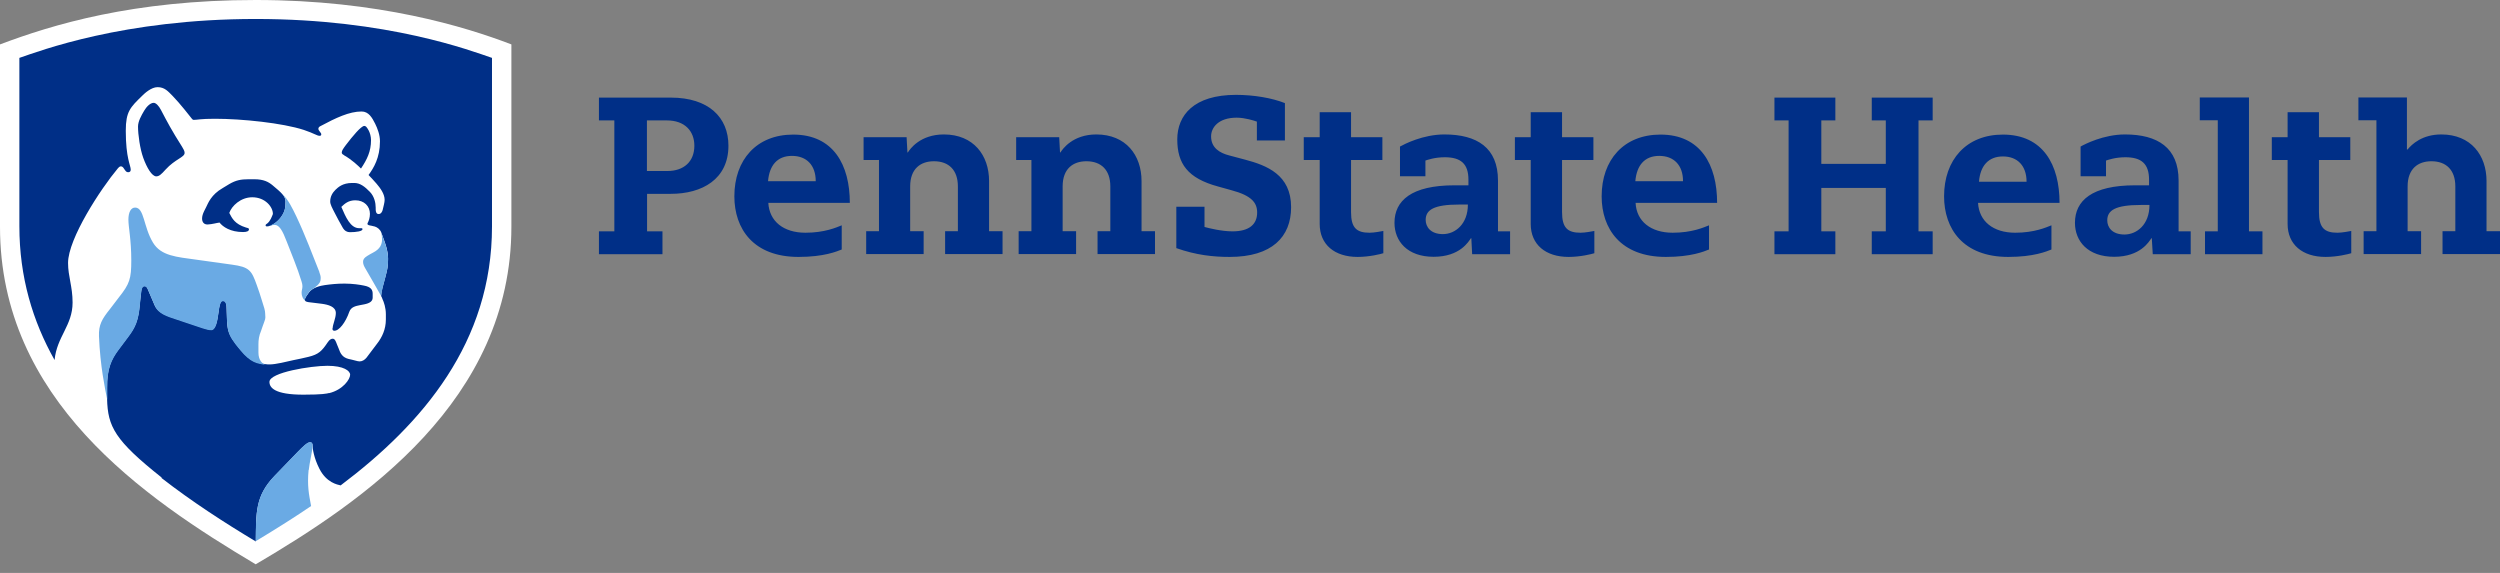
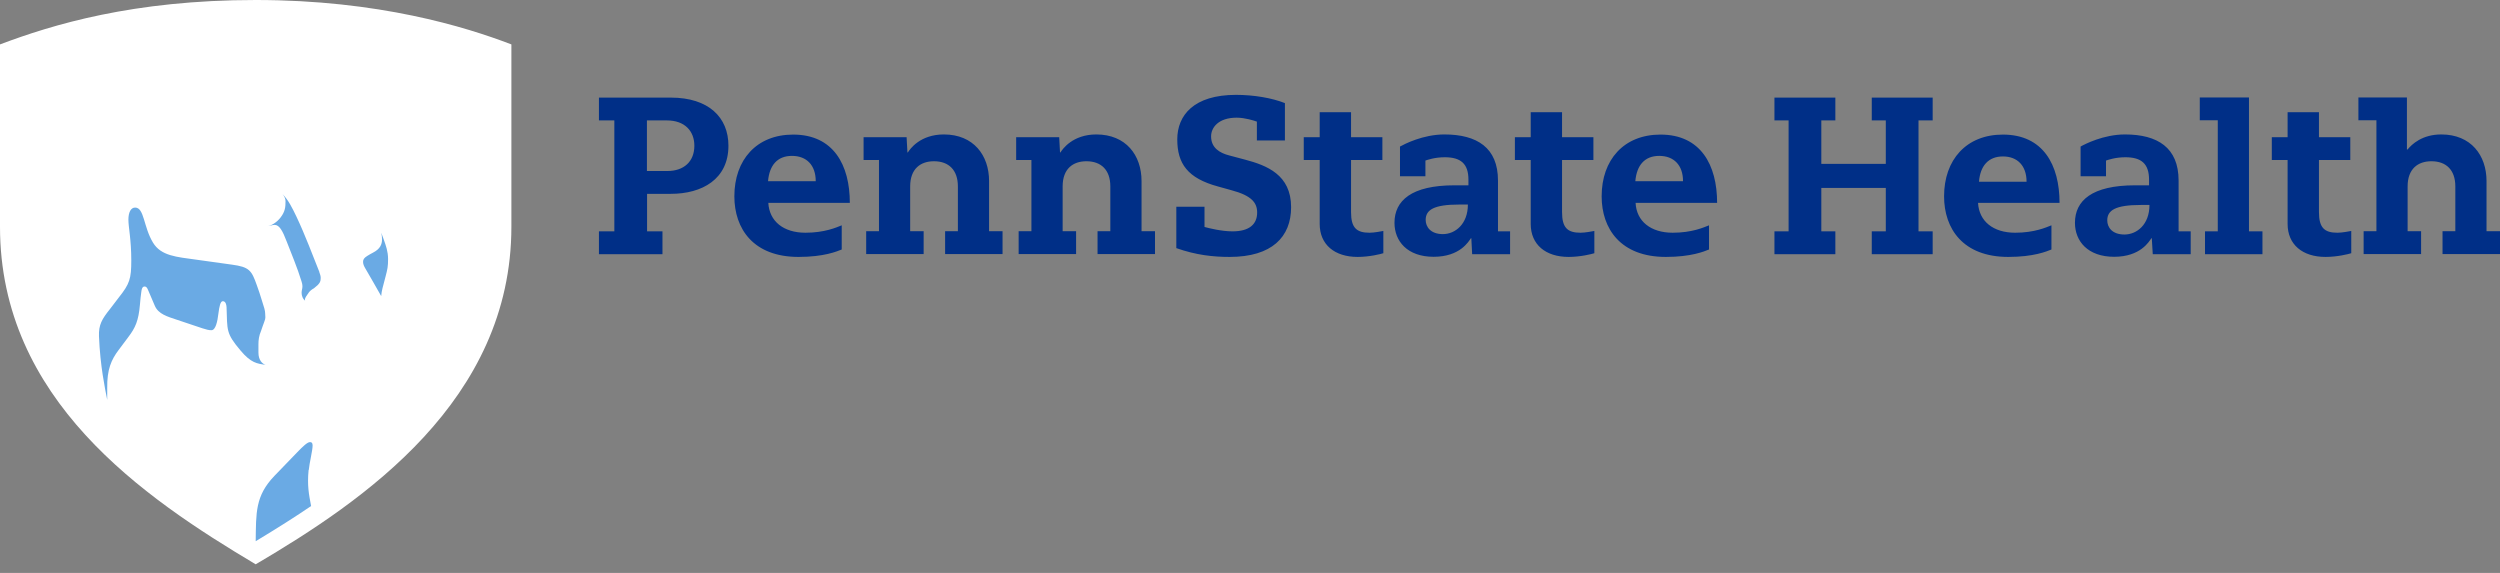
<svg xmlns="http://www.w3.org/2000/svg" fill="none" viewBox="0 0 144 33" height="33" width="144">
  <rect x="0" y="0" width="144" height="33" fill="#808080" stroke="none" />
  <path fill="white" d="M14.728 32.504C8.219 28.632 0 23.002 0 13.057V2.558C3.009 1.425 7.649 0 14.728 0C21.807 0 26.811 1.544 29.456 2.558V13.057C29.456 23.081 20.92 28.862 14.728 32.504Z" />
-   <path fill="#002F87" d="M19.162 18.909C19.162 18.687 19.344 18.338 19.344 18.03C19.344 17.657 18.893 17.547 18.544 17.499C17.808 17.396 17.562 17.428 17.562 17.27C17.562 17.159 17.657 17.04 17.792 16.85C17.99 16.565 18.465 16.454 18.711 16.422C19.043 16.375 19.407 16.335 19.843 16.335C20.334 16.335 20.754 16.407 20.944 16.446C21.395 16.525 21.466 16.715 21.466 16.929V17.143C21.466 17.357 21.292 17.468 20.975 17.531C20.896 17.547 20.785 17.57 20.73 17.578C20.5 17.626 20.223 17.673 20.12 17.958C19.906 18.576 19.526 19.067 19.249 19.051C19.194 19.051 19.146 19.012 19.146 18.924M19.811 8.932C19.811 8.932 19.685 8.884 19.685 8.789C19.685 8.678 19.764 8.567 19.922 8.354C20.294 7.863 20.801 7.253 20.983 7.253C21.07 7.253 21.126 7.316 21.244 7.53C21.308 7.657 21.371 7.863 21.371 8.069C21.371 8.726 21.142 9.185 20.793 9.708C20.619 9.541 20.294 9.217 19.811 8.94M8.995 10.159C9.161 10.159 9.288 10.048 9.533 9.771C10.096 9.153 10.634 9.066 10.634 8.805C10.634 8.686 10.555 8.575 10.484 8.449C9.89 7.514 9.629 7.016 9.272 6.335C9.146 6.089 8.979 5.923 8.853 5.923C8.647 5.923 8.425 6.168 8.306 6.374C8.132 6.667 7.95 6.992 7.95 7.293C7.95 7.744 8.061 8.567 8.251 9.09C8.457 9.66 8.75 10.159 9.003 10.159M15.718 12.313C15.718 11.925 15.282 11.363 14.53 11.363C13.857 11.363 13.342 11.869 13.207 12.265C13.366 12.574 13.524 12.907 14.166 13.105C14.253 13.128 14.34 13.136 14.34 13.207C14.34 13.31 14.229 13.366 13.999 13.366C13.271 13.366 12.835 13.065 12.645 12.819C12.455 12.843 12.242 12.915 11.964 12.93C11.743 12.938 11.64 12.788 11.64 12.59C11.64 12.463 11.679 12.321 11.758 12.162C11.798 12.075 11.846 11.988 11.877 11.925C11.988 11.703 12.162 11.212 12.828 10.832C12.907 10.785 13.105 10.666 13.207 10.602C13.588 10.381 13.873 10.325 14.316 10.325H14.649C15.187 10.325 15.464 10.476 15.702 10.674C16.185 11.078 16.446 11.299 16.446 11.6C16.446 11.933 16.43 12.194 16.161 12.542C15.931 12.843 15.599 13.041 15.377 13.041C15.314 13.041 15.298 13.01 15.298 12.978C15.298 12.93 15.345 12.907 15.401 12.867C15.575 12.725 15.662 12.471 15.718 12.329M18.956 22.638C18.829 22.67 18.584 22.733 17.475 22.733C15.805 22.733 15.52 22.321 15.52 21.997C15.52 21.45 17.919 21.07 18.861 21.07C19.803 21.07 20.168 21.363 20.168 21.585C20.168 21.838 19.764 22.448 18.956 22.646M9.312 27.539C11.054 28.893 12.915 30.097 14.736 31.19C14.752 29.551 14.696 28.585 15.805 27.429C16.256 26.961 16.715 26.478 17.135 26.051C17.452 25.726 17.705 25.481 17.855 25.481C17.958 25.481 18.006 25.536 18.006 25.679C18.006 25.821 18.069 26.36 18.402 27.009C18.814 27.809 19.431 27.912 19.621 27.959C24.364 24.388 28.339 19.708 28.339 13.049V3.334C27.167 2.938 22.361 1.093 14.728 1.093C7.095 1.093 2.288 2.938 1.116 3.334V13.033C1.116 15.963 1.885 18.505 3.144 20.738C3.27 19.392 4.181 18.75 4.181 17.428C4.181 16.502 3.92 15.924 3.92 15.148C3.92 13.746 5.804 10.872 6.786 9.7C6.818 9.668 6.881 9.581 6.96 9.581C7.031 9.581 7.087 9.629 7.126 9.692C7.229 9.842 7.269 9.921 7.38 9.921C7.491 9.921 7.53 9.858 7.53 9.771C7.53 9.526 7.245 9.122 7.245 7.53C7.245 6.422 7.506 6.184 8.195 5.511C8.322 5.384 8.71 5.02 9.074 5.02C9.486 5.02 9.684 5.266 9.937 5.519C10.365 5.954 10.959 6.723 11.054 6.841C11.078 6.873 11.109 6.905 11.165 6.905C11.363 6.905 11.529 6.841 12.384 6.841C13.944 6.841 16.288 7.087 17.499 7.483C18.117 7.689 18.251 7.823 18.418 7.823C18.497 7.823 18.505 7.768 18.505 7.728C18.505 7.649 18.338 7.522 18.338 7.419C18.338 7.348 18.394 7.293 18.449 7.269C19.352 6.786 20.12 6.422 20.825 6.422C21.237 6.422 21.434 6.778 21.609 7.126C21.743 7.396 21.886 7.768 21.886 8.14C21.886 9.09 21.522 9.676 21.229 10.08C21.371 10.222 21.561 10.436 21.688 10.579C21.902 10.832 22.155 11.165 22.155 11.513C22.155 11.664 22.084 11.901 22.044 12.083C22.028 12.17 21.949 12.336 21.807 12.329C21.672 12.329 21.64 12.186 21.64 12.059V11.964C21.64 11.687 21.561 11.315 21.308 11.054C21.015 10.753 20.746 10.539 20.405 10.539H20.286C19.732 10.539 19.479 10.785 19.32 10.935C19.154 11.101 19.02 11.315 19.02 11.608C19.02 11.774 19.13 11.972 19.289 12.281C19.376 12.463 19.613 12.891 19.74 13.113C19.851 13.303 19.993 13.374 20.152 13.374C20.54 13.374 20.88 13.318 20.88 13.2C20.88 13.168 20.864 13.144 20.809 13.144H20.69C20.183 13.144 19.914 12.503 19.661 11.917C19.859 11.727 20.073 11.537 20.468 11.537C20.975 11.537 21.308 11.877 21.308 12.321C21.308 12.542 21.237 12.725 21.197 12.804C21.173 12.843 21.165 12.867 21.165 12.891C21.165 12.962 21.252 12.978 21.395 13.002C21.442 13.018 21.538 13.033 21.593 13.049C21.743 13.097 21.902 13.223 21.965 13.398C22.012 13.516 22.108 13.786 22.131 13.857C22.218 14.11 22.353 14.466 22.353 14.902C22.353 15.338 22.321 15.48 22.203 15.931C22.044 16.509 21.981 16.723 21.949 17.04C22.005 17.135 22.005 17.167 22.028 17.222C22.116 17.404 22.226 17.737 22.226 18.101V18.402C22.226 18.98 21.997 19.431 21.743 19.764C21.545 20.025 21.268 20.397 21.11 20.603C21.007 20.73 20.864 20.817 20.714 20.817C20.643 20.817 20.556 20.793 20.468 20.769C20.373 20.746 20.168 20.69 20.073 20.674C19.732 20.587 19.605 20.366 19.503 20.065C19.487 20.017 19.431 19.89 19.415 19.851C19.336 19.645 19.289 19.51 19.162 19.51C19.067 19.51 18.972 19.574 18.877 19.716C18.537 20.223 18.354 20.413 17.761 20.556C17.555 20.611 17.127 20.698 16.89 20.746C16.533 20.825 15.892 20.991 15.536 20.991C15.456 20.991 15.377 20.991 15.298 20.975C14.807 20.904 14.459 20.872 13.849 20.144C13.01 19.146 13.097 19.004 13.049 17.65C13.049 17.499 12.994 17.309 12.835 17.309C12.693 17.309 12.63 17.594 12.582 18.006C12.519 18.481 12.416 18.98 12.178 18.98C12.012 18.98 11.901 18.956 11.648 18.869C11.347 18.774 10.587 18.513 10.183 18.378C9.636 18.196 9.122 18.053 8.908 17.578C8.813 17.349 8.631 16.929 8.536 16.707C8.472 16.549 8.425 16.47 8.322 16.47C8.179 16.47 8.148 16.644 8.132 16.779C8.116 16.929 8.077 17.285 8.053 17.507C7.974 18.449 7.784 18.853 7.388 19.376C7.206 19.621 7.031 19.859 6.825 20.128C6.406 20.682 6.152 21.244 6.168 22.321V22.979C6.208 24.578 6.612 25.362 9.304 27.5" />
  <path fill="#6AAAE4" d="M21.965 13.413C22.012 13.532 22.108 13.809 22.131 13.873C22.218 14.126 22.353 14.482 22.353 14.918C22.353 15.353 22.321 15.496 22.203 15.947C22.052 16.525 21.981 16.739 21.957 17.056C21.918 16.969 21.094 15.551 21.031 15.44C20.967 15.33 20.912 15.211 20.912 15.084C20.912 14.942 20.975 14.854 21.149 14.744C21.252 14.68 21.387 14.601 21.482 14.554C21.902 14.34 22.005 14.071 22.005 13.786C22.005 13.667 21.989 13.54 21.965 13.421M18.394 15.678C18.441 15.789 18.473 15.915 18.473 16.011C18.473 16.224 18.418 16.288 18.307 16.414C18.236 16.478 18.156 16.541 18.085 16.604C17.966 16.668 17.863 16.747 17.792 16.842C17.657 17.04 17.562 17.151 17.562 17.262C17.562 17.293 17.57 17.325 17.602 17.341C17.436 17.222 17.372 17.032 17.372 16.866C17.372 16.715 17.42 16.636 17.42 16.502C17.42 16.383 17.388 16.264 17.365 16.201C17.135 15.44 16.755 14.538 16.517 13.92C16.28 13.295 16.09 12.954 15.82 12.954C15.67 12.954 15.536 13.025 15.377 13.025C15.591 13.025 15.931 12.827 16.161 12.527C16.43 12.178 16.446 11.917 16.446 11.584C16.446 11.442 16.383 11.315 16.272 11.181C16.62 11.529 16.834 11.98 17.072 12.471C17.586 13.556 18.022 14.736 18.394 15.662M6.176 23.01V22.353C6.16 21.276 6.414 20.714 6.833 20.16C7.039 19.89 7.213 19.645 7.396 19.407C7.791 18.885 7.982 18.481 8.061 17.539C8.077 17.317 8.116 16.961 8.14 16.81C8.156 16.676 8.187 16.502 8.33 16.502C8.433 16.502 8.48 16.581 8.544 16.739C8.639 16.961 8.821 17.38 8.916 17.61C9.122 18.093 9.644 18.236 10.191 18.418C10.595 18.552 11.347 18.806 11.656 18.909C11.909 18.988 12.02 19.02 12.178 19.02C12.416 19.02 12.527 18.529 12.582 18.046C12.637 17.642 12.693 17.349 12.835 17.349C12.994 17.349 13.041 17.539 13.049 17.689C13.097 19.043 13.01 19.186 13.849 20.183C14.459 20.912 14.807 20.944 15.298 21.015C15.116 20.959 14.886 20.753 14.886 20.31V19.827C14.886 19.582 14.918 19.336 15.037 19.059C15.092 18.924 15.155 18.687 15.219 18.544C15.322 18.299 15.274 18.236 15.274 18.061C15.274 17.887 15.211 17.697 15.068 17.254C14.997 17.024 14.894 16.692 14.791 16.422C14.49 15.575 14.364 15.377 13.35 15.242C13.025 15.195 11.6 14.997 11.307 14.957C10.167 14.799 9.28 14.744 8.813 13.976C8.259 13.065 8.314 11.956 7.784 11.956C7.53 11.956 7.396 12.242 7.396 12.653C7.396 13.089 7.562 13.786 7.562 15.005C7.562 16.058 7.467 16.351 6.849 17.127C6.691 17.325 6.477 17.626 6.335 17.8C5.875 18.378 5.677 18.703 5.701 19.368C5.772 21.102 6.049 22.377 6.176 23.034M17.784 27.08C17.824 26.66 18.006 25.948 18.006 25.663C18.006 25.52 17.958 25.465 17.855 25.465C17.705 25.465 17.452 25.71 17.135 26.035C16.715 26.471 16.256 26.946 15.805 27.413C14.696 28.569 14.752 29.535 14.728 31.174C15.963 30.43 17.087 29.717 17.919 29.147C17.792 28.466 17.689 27.975 17.776 27.072" />
  <path fill="#002F87" d="M35.386 6.936H34.499V5.622H38.641C40.818 5.622 41.958 6.762 41.958 8.393C41.958 10.325 40.438 11.165 38.641 11.165H37.271V13.326H38.158V14.641H34.499V13.326H35.386V6.936ZM38.443 9.85C39.385 9.85 39.995 9.312 39.995 8.393C39.995 7.562 39.456 6.936 38.411 6.936H37.263V9.85H38.443ZM44.255 11.679C44.31 12.748 45.134 13.405 46.393 13.405C47.501 13.405 48.19 13.097 48.483 12.978V14.371C48.206 14.482 47.462 14.799 45.997 14.799C43.392 14.799 42.299 13.176 42.299 11.307C42.299 9.209 43.574 7.752 45.688 7.752C48.008 7.752 48.95 9.502 48.95 11.687H44.255V11.679ZM46.986 10.436C46.986 9.51 46.456 8.979 45.617 8.979C44.777 8.979 44.318 9.518 44.239 10.436H46.986ZM94.21 11.679C94.258 12.748 95.089 13.405 96.348 13.405C97.457 13.405 98.146 13.097 98.439 12.978V14.371C98.162 14.482 97.417 14.799 95.953 14.799C93.347 14.799 92.255 13.176 92.255 11.307C92.255 9.209 93.529 7.752 95.644 7.752C97.964 7.752 98.906 9.502 98.906 11.687H94.21V11.679ZM96.942 10.436C96.942 9.51 96.412 8.979 95.572 8.979C94.733 8.979 94.274 9.518 94.195 10.436H96.942ZM50.621 9.217H49.742V7.902H52.22L52.268 8.781H52.292C52.41 8.591 52.996 7.744 54.366 7.744C56.077 7.744 56.971 8.948 56.971 10.428V13.318H57.747V14.633H54.438V13.318H55.174V10.737C55.174 9.795 54.651 9.288 53.796 9.288C53.02 9.288 52.426 9.724 52.426 10.737V13.318H53.202V14.633H49.892V13.318H50.629V9.209H50.621V9.217ZM59.41 9.217H58.531V7.902H61.01L61.057 8.781H61.081C61.2 8.591 61.785 7.744 63.148 7.744C64.858 7.744 65.753 8.948 65.753 10.428V13.318H66.528V14.633H63.219V13.318H63.955V10.737C63.955 9.795 63.432 9.288 62.577 9.288C61.801 9.288 61.208 9.724 61.208 10.737V13.318H61.983V14.633H58.674V13.318H59.41V9.209V9.217ZM88.169 6.461H89.974V7.902H91.78V9.217H89.974V12.218C89.974 13.12 90.291 13.405 91.035 13.405C91.312 13.405 91.7 13.326 91.835 13.303V14.585C91.685 14.633 91.035 14.799 90.354 14.799C89.024 14.799 88.169 14.086 88.169 12.899V9.217H87.258V7.902H88.169V6.461ZM76.014 6.461H77.82V7.902H79.625V9.217H77.82V12.218C77.82 13.12 78.137 13.405 78.881 13.405C79.158 13.405 79.546 13.326 79.681 13.303V14.585C79.53 14.633 78.881 14.799 78.2 14.799C76.87 14.799 76.014 14.086 76.014 12.899V9.217H75.096V7.902H76.014V6.461ZM84.582 10.349C84.582 9.423 84.131 9.058 83.22 9.058C82.642 9.058 82.222 9.209 82.104 9.248V10.151H80.639V8.441C80.884 8.306 81.961 7.744 83.196 7.744C85.073 7.744 86.284 8.504 86.284 10.397V13.326H86.981V14.641H84.796L84.748 13.722H84.725C84.59 13.912 84.099 14.791 82.579 14.791C81.058 14.791 80.322 13.889 80.322 12.835C80.322 11.553 81.304 10.674 83.774 10.674H84.582V10.349ZM84.052 11.782C82.579 11.782 82.119 12.091 82.119 12.669C82.119 13.065 82.404 13.485 83.109 13.485C83.814 13.485 84.55 12.915 84.55 11.782H84.043H84.052ZM72.38 7C72.246 6.952 71.715 6.778 71.232 6.778C70.179 6.778 69.759 7.348 69.759 7.855C69.759 8.512 70.25 8.813 70.812 8.955L71.707 9.193C72.966 9.526 74.368 10.064 74.368 11.933C74.368 13.643 73.267 14.799 70.828 14.799C69.886 14.799 68.904 14.696 67.756 14.292V11.909H69.379V13.073C69.632 13.144 70.369 13.326 70.994 13.326C71.953 13.326 72.412 12.922 72.412 12.242C72.412 11.679 72.095 11.268 70.939 10.959L70.171 10.745C68.405 10.27 67.811 9.423 67.811 8.029C67.811 6.635 68.769 5.464 71.192 5.464C72.23 5.464 73.275 5.646 74.011 5.939V8.092H72.396V7H72.38ZM113.935 11.679C113.99 12.748 114.814 13.405 116.073 13.405C117.181 13.405 117.862 13.097 118.163 12.978V14.371C117.886 14.482 117.142 14.799 115.677 14.799C113.072 14.799 111.979 13.176 111.979 11.307C111.979 9.209 113.254 7.752 115.368 7.752C117.688 7.752 118.63 9.502 118.63 11.687H113.935V11.679ZM116.73 10.468C116.73 9.541 116.199 9.011 115.368 9.011C114.536 9.011 114.061 9.549 113.99 10.468H116.738H116.73ZM136.874 6.928H135.844V5.614H138.639V8.615H138.671C138.924 8.306 139.518 7.744 140.619 7.744C142.329 7.744 143.224 8.948 143.224 10.428V13.318H144V14.633H140.69V13.318H141.427V10.737C141.427 9.795 140.904 9.288 140.049 9.288C139.273 9.288 138.679 9.724 138.679 10.737V13.318H139.455V14.633H136.145V13.318H136.882V6.928H136.874ZM131.766 6.461H133.572V7.902H135.377V9.217H133.572V12.218C133.572 13.12 133.888 13.405 134.633 13.405C134.91 13.405 135.298 13.326 135.433 13.303V14.585C135.282 14.633 134.633 14.799 133.952 14.799C132.622 14.799 131.766 14.086 131.766 12.899V9.217H130.856V7.902H131.766V6.461ZM123.785 10.349C123.785 9.423 123.334 9.058 122.423 9.058C121.845 9.058 121.425 9.209 121.306 9.248V10.151H119.842V8.441C120.079 8.306 121.164 7.744 122.399 7.744C124.276 7.744 125.487 8.504 125.487 10.397V13.326H126.184V14.641H123.999L123.943 13.722H123.92C123.785 13.912 123.294 14.791 121.774 14.791C120.253 14.791 119.517 13.889 119.517 12.835C119.517 11.553 120.499 10.674 122.977 10.674H123.785V10.349ZM123.31 11.806C121.845 11.806 121.378 12.115 121.378 12.693C121.378 13.097 121.663 13.508 122.368 13.508C123.072 13.508 123.809 12.946 123.809 11.806H123.31ZM108.622 6.936H107.814V5.622H111.322V6.936H110.506V13.326H111.322V14.641H107.814V13.326H108.622V10.824H104.908V13.326H105.716V14.641H102.208V13.326H103.023V6.936H102.208V5.622H105.716V6.936H104.908V9.438H108.622V6.936ZM127.736 6.928H126.707V5.614H129.541V13.326H130.317V14.641H127.008V13.326H127.744V6.928H127.736Z" />
</svg>